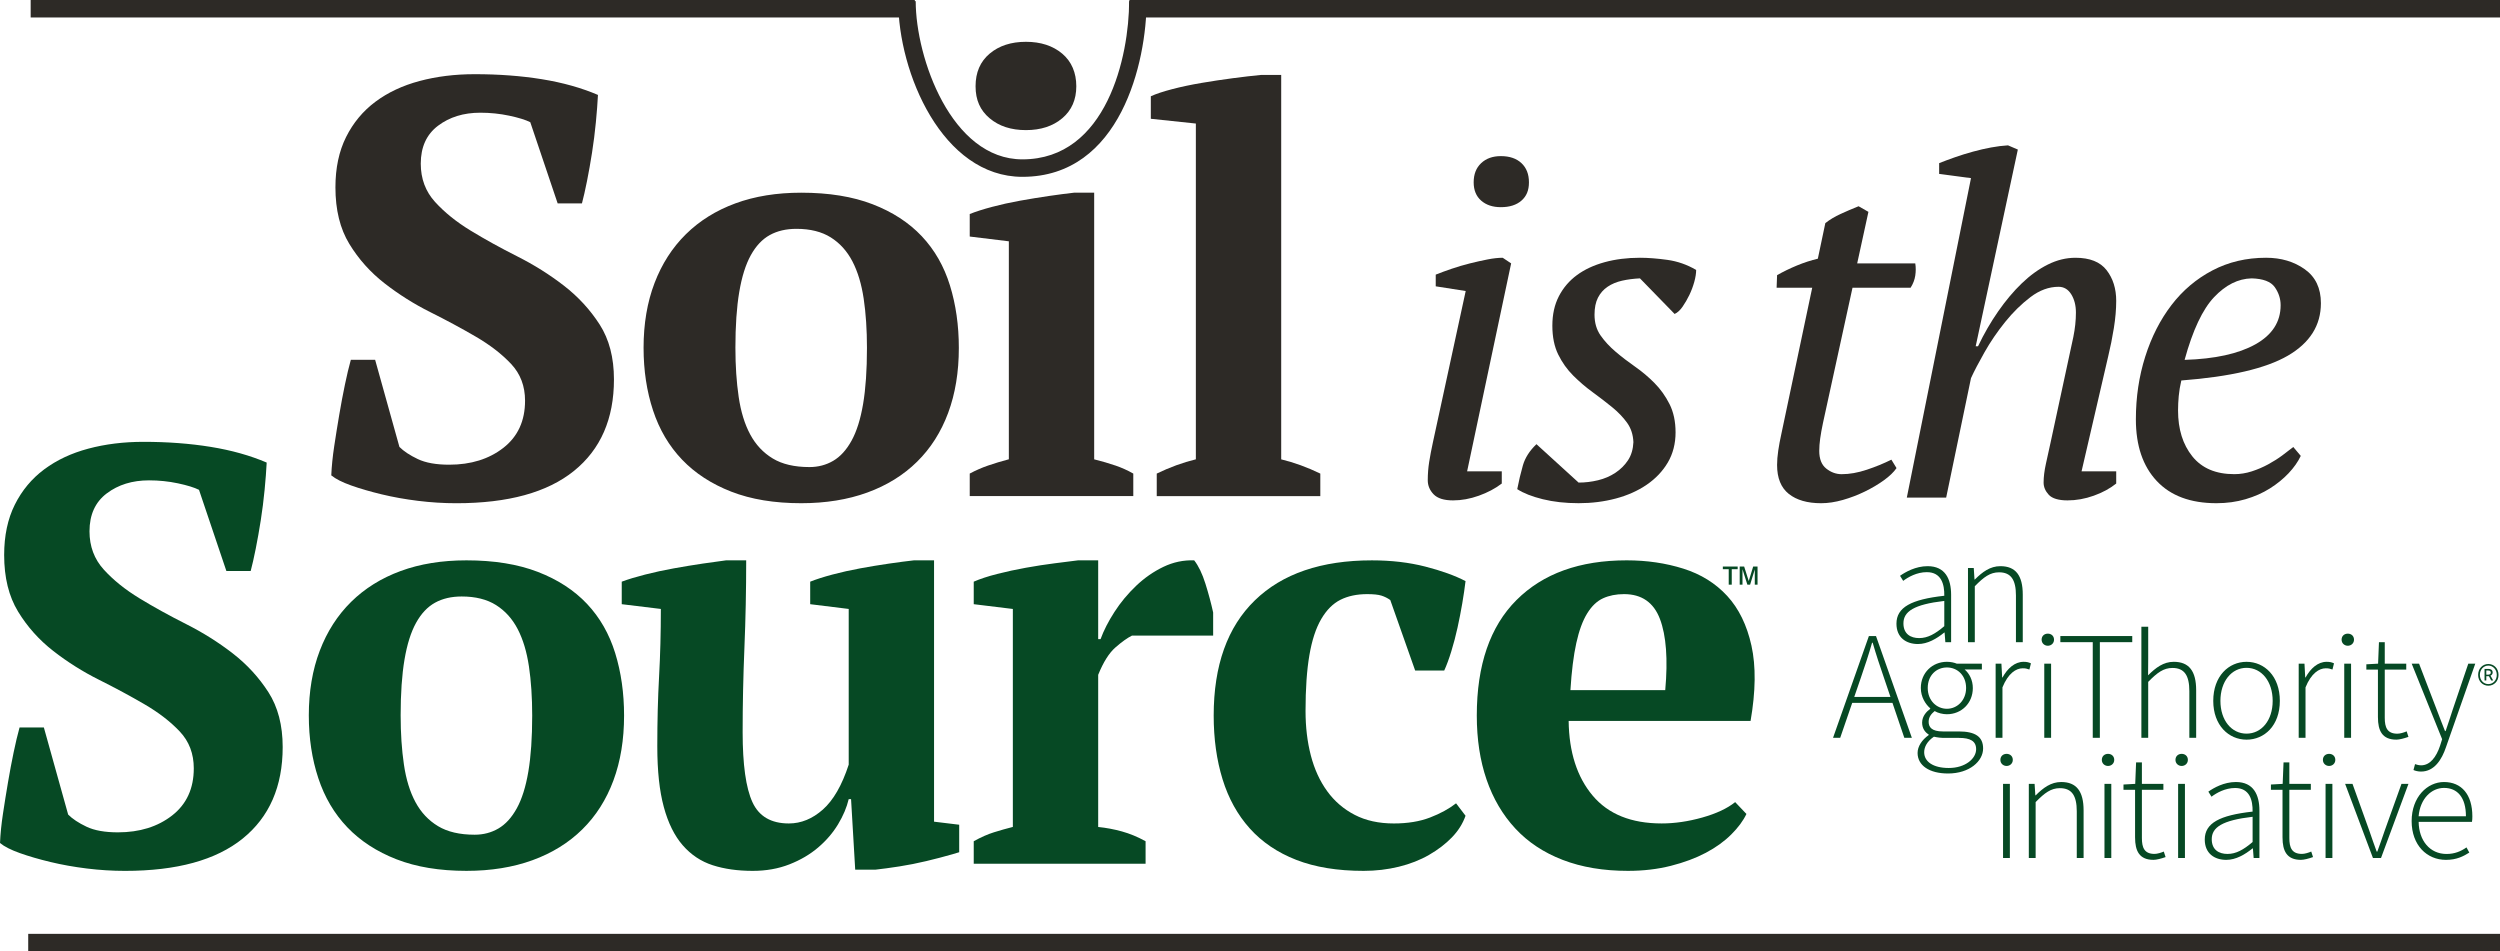
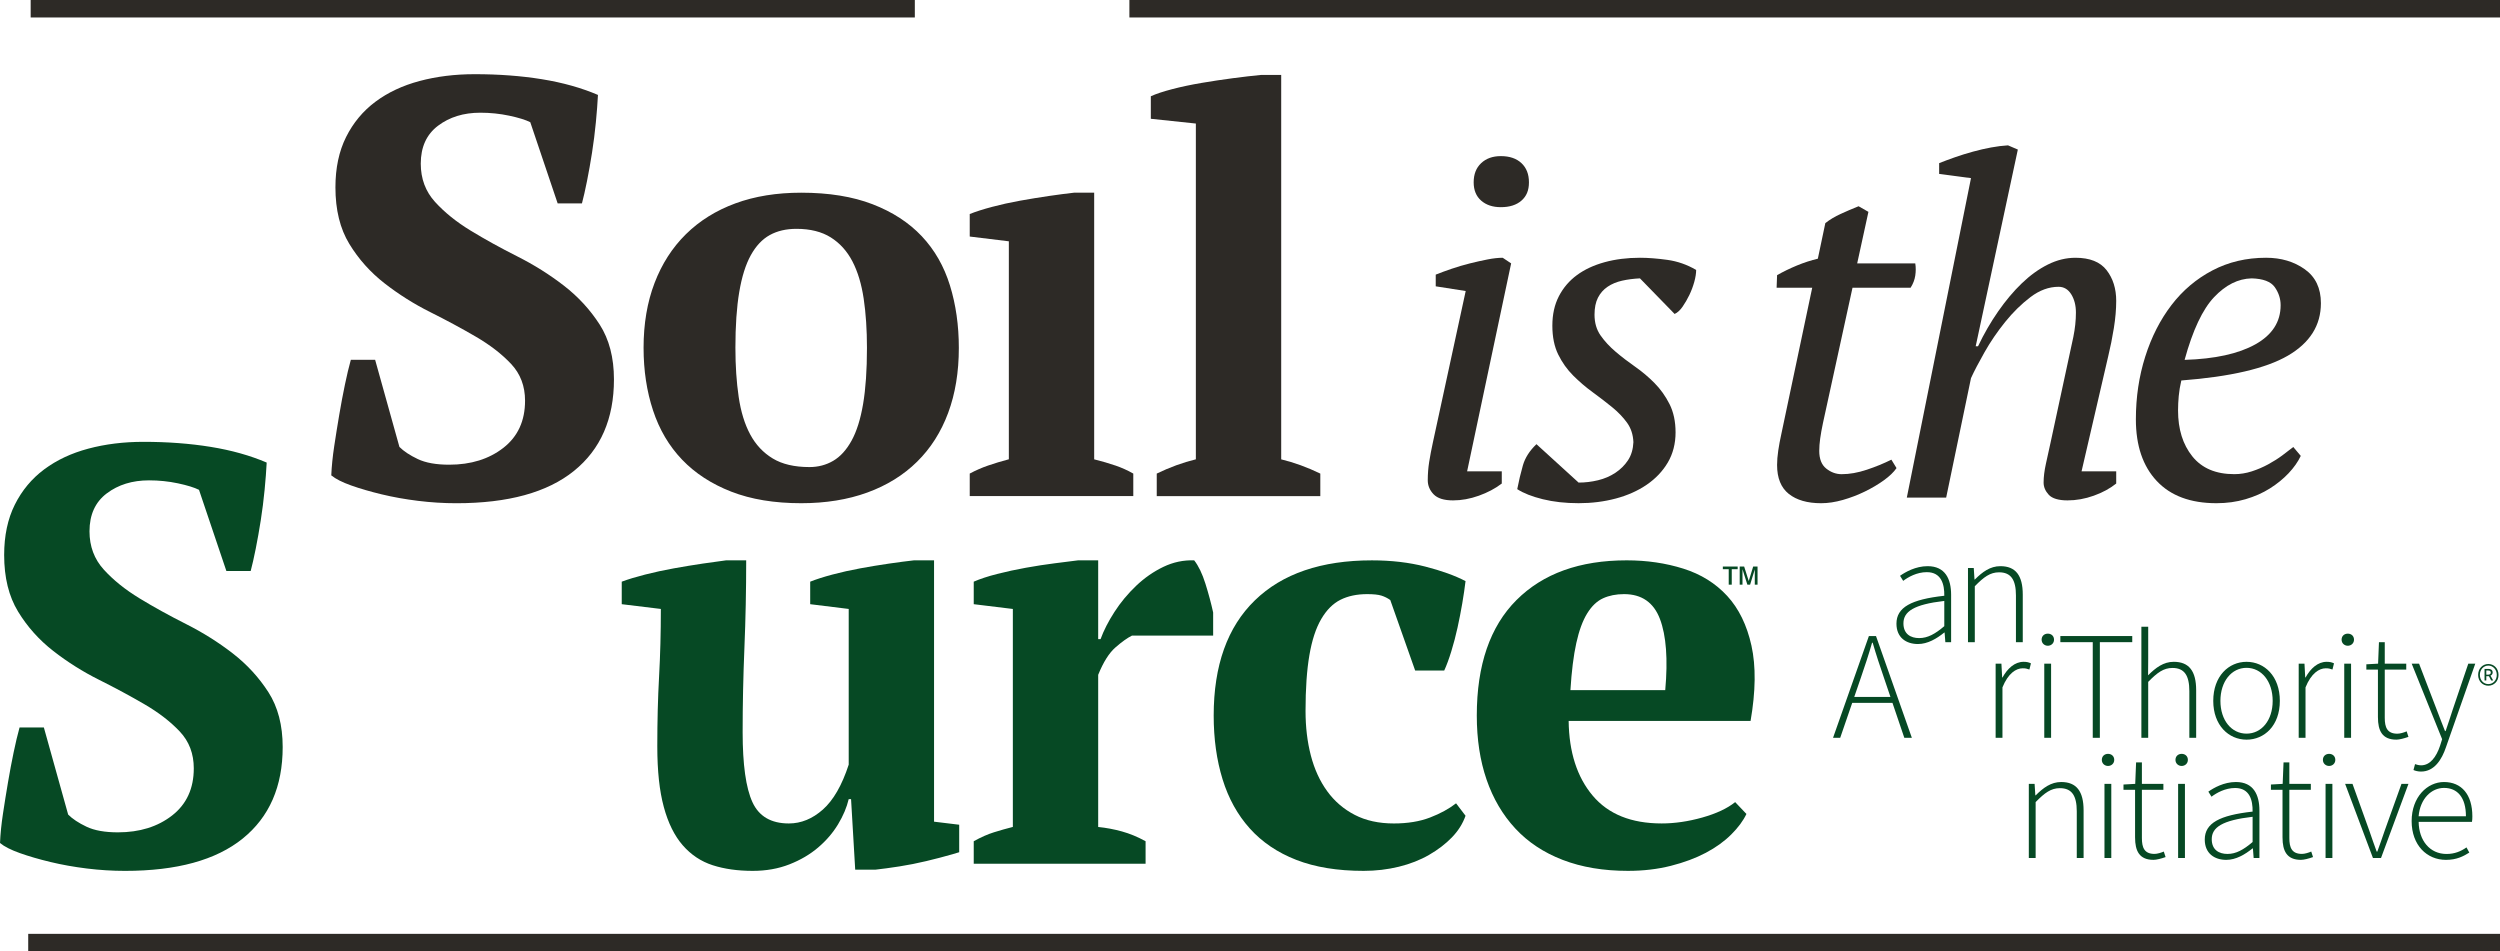
<svg xmlns="http://www.w3.org/2000/svg" id="Layer_2" viewBox="0 0 3950.25 1503.17">
  <defs>
    <style>.cls-1{fill:#2d2a26;}.cls-2{fill:#064924;}</style>
  </defs>
  <g id="Layer_1-2">
    <g id="tagline">
      <g id="tagline_CompoundPathItem_">
        <path class="cls-2" d="M2996.58,985.54c0-26.03,23.47-38.43,75.59-44.18.34-18.01-4.58-37.29-27.62-37.29-15.81,0-29.47,7.81-37.33,13.76l-4.97-8c8.29-5.86,24.54-15.22,43.57-15.22,27.76,0,37.14,20.15,37.14,45.23v74.86h-9.12l-1.17-15.22h-.54c-11.95,9.67-26.2,18.15-41.57,18.15-18.55,0-33.97-10.1-33.97-32.08ZM3072.17,989.41v-39.87c-48.11,5.57-64.56,16.74-64.56,35.43,0,16.81,11.37,23.28,24.84,23.28s25.23-6.49,39.72-18.84Z" />
      </g>
      <g id="tagline_CompoundPathItem_-2">
        <path class="cls-2" d="M3109.62,897.53h9.12l1.17,18.15h.54c11.95-11.91,24.15-21.08,40.3-21.08,24.21,0,35.42,14.68,35.42,44.94v75.15h-10.78v-73.73c0-24.84-7.86-36.65-26.69-36.65-13.96,0-24.06,7.37-38.31,22.01v88.37h-10.78v-117.16Z" />
      </g>
      <g id="tagline_CompoundPathItem_-3">
        <path class="cls-2" d="M2953.04,1005.02h11.23l56.65,160.79h-11.91l-32.11-94.66c-6.54-19.08-12.2-35.94-17.86-55.53h-.98c-5.61,19.62-11.27,36.45-17.81,55.53l-32.54,94.66h-11.32l56.65-160.79ZM2922.25,1101.23h72.1v9.39h-72.1v-9.39Z" />
      </g>
      <g id="tagline_CompoundPathItem_-4">
-         <path class="cls-2" d="M3029.97,1189.77c0-10.22,6.73-20.64,17.51-28.25v-.98c-5.9-3.52-10.34-9.86-10.34-18.79,0-10.49,7.56-17.96,12.79-21.62v-.98c-7.47-6.3-14.83-17.96-14.83-32.11,0-24.11,18.35-41.33,41.23-41.33,6.39,0,11.91,1.41,15.56,2.93h39.67v9.18h-27.23c7.56,6.44,12.94,17.02,12.94,29.37,0,23.96-18.01,41.38-40.94,41.38-6.54,0-14.01-1.8-19.37-5-5.07,4.18-9.51,9.15-9.51,16.95,0,8.44,4.88,15.22,22.34,15.22h25.11c26.33,0,38.62,8.4,38.62,26.89,0,20.2-21.61,39.57-55.38,39.57-29.57,0-48.16-12.69-48.16-32.45ZM3122.49,1183.82c0-12.94-9.37-17.87-27.11-17.87h-25.11c-2.29,0-8.44-.49-14.49-1.9-10.84,7.32-15.38,16.34-15.38,24.6,0,14.83,14.15,24.84,38.85,24.84,26.4,0,43.24-14.93,43.24-29.67ZM3106.63,1087.05c0-19.79-13.71-32.4-30.3-32.4s-30.31,12.4-30.31,32.4,14.15,32.89,30.31,32.89,30.3-13.27,30.3-32.89Z" />
-       </g>
+         </g>
      <g id="tagline_CompoundPathItem_-5">
        <path class="cls-2" d="M3153.31,1048.65h9.12l1.17,21.86h.54c7.93-14.39,19.39-24.78,33.32-24.78,4.27,0,7.76.53,11.62,2.44l-2.44,9.75c-3.95-1.41-6.1-1.95-10.59-1.95-10.54,0-23.04,8.01-31.97,30.16v79.69h-10.78v-117.16Z" />
      </g>
      <g id="tagline_CompoundPathItem_-6">
        <path class="cls-2" d="M3225.96,1010.79c0-6.06,4.49-9.57,9.81-9.57s9.81,3.51,9.81,9.57c0,5.6-4.49,9.56-9.81,9.56s-9.81-3.95-9.81-9.56ZM3230.15,1048.65h10.78v117.16h-10.78v-117.16Z" />
      </g>
      <g id="tagline_CompoundPathItem_-7">
        <path class="cls-2" d="M3306.76,1014.69h-51.19v-9.67h113.6v9.67h-51.19v151.12h-11.22v-151.12Z" />
      </g>
      <g id="tagline_CompoundPathItem_-8">
        <path class="cls-2" d="M3383.6,990.29h10.78v50.95l-.2,25.81c12.25-12.16,24.4-21.33,40.55-21.33,24.21,0,35.42,14.68,35.42,44.94v75.15h-10.78v-73.73c0-24.84-7.86-36.65-26.69-36.65-13.96,0-24.06,7.37-38.31,22.01v88.37h-10.78v-175.52Z" />
      </g>
      <g id="tagline_CompoundPathItem_-9">
        <path class="cls-2" d="M3497.17,1107.45c0-39.18,24.45-61.72,52.61-61.72s52.6,22.54,52.6,61.72-24.45,61.29-52.6,61.29-52.61-22.54-52.61-61.29ZM3591.05,1107.45c0-30.84-17.61-52.21-41.28-52.21s-41.28,21.37-41.28,52.21,17.62,51.77,41.28,51.77,41.28-20.94,41.28-51.77Z" />
      </g>
      <g id="tagline_CompoundPathItem_-10">
        <path class="cls-2" d="M3632.18,1048.65h9.12l1.17,21.86h.54c7.93-14.39,19.39-24.78,33.32-24.78,4.27,0,7.76.53,11.62,2.44l-2.44,9.75c-3.95-1.41-6.1-1.95-10.59-1.95-10.54,0-23.04,8.01-31.97,30.16v79.69h-10.78v-117.16Z" />
      </g>
      <g id="tagline_CompoundPathItem_-11">
        <path class="cls-2" d="M3699.95,1010.79c0-6.06,4.49-9.57,9.81-9.57s9.81,3.51,9.81,9.57c0,5.6-4.49,9.56-9.81,9.56s-9.81-3.95-9.81-9.56ZM3704.14,1048.65h10.78v117.16h-10.78v-117.16Z" />
      </g>
      <g id="tagline_CompoundPathItem_-12">
        <path class="cls-2" d="M3757.37,1133.46v-75.4h-18.3v-8.39l18.55-1.03,1.37-33.92h9.17v33.92h33.96v9.42h-33.96v76.19c0,14.96,3.76,25.06,19.91,25.06,4.34,0,10.45-1.85,14.69-3.71l2.83,8.73c-6.78,2.39-14.28,4.39-19.13,4.39-22.5,0-29.08-14.29-29.08-35.27Z" />
      </g>
      <g id="tagline_CompoundPathItem_-13">
        <path class="cls-2" d="M3813.53,1216.71l2.49-9.32c2.41.92,6.24,1.9,9.57,1.9,14.29,0,24.06-13.22,30.01-31.08l3.22-10.2-48.11-119.36h11.66l28.26,73.63c3.85,9.9,8.49,22.45,12.73,32.89h.98c3.76-10.39,7.52-22.93,10.88-32.89l24.93-73.63h11.03l-46.26,131.9c-6.54,19.54-18.4,38.6-39.42,38.6-4.34,0-8.79-.98-11.96-2.44Z" />
      </g>
      <g id="tagline_CompoundPathItem_-14">
-         <path class="cls-2" d="M3160.81,1200.73c0-6.06,4.49-9.57,9.81-9.57s9.81,3.51,9.81,9.57c0,5.6-4.49,9.56-9.81,9.56s-9.81-3.95-9.81-9.56ZM3165.01,1238.59h10.78v117.16h-10.78v-117.16Z" />
-       </g>
+         </g>
      <g id="tagline_CompoundPathItem_-15">
        <path class="cls-2" d="M3205.74,1238.59h9.12l1.17,18.15h.54c11.95-11.91,24.15-21.08,40.3-21.08,24.21,0,35.42,14.68,35.42,44.94v75.15h-10.78v-73.73c0-24.84-7.86-36.65-26.69-36.65-13.96,0-24.06,7.37-38.31,22.01v88.37h-10.78v-117.16Z" />
      </g>
      <g id="tagline_CompoundPathItem_-16">
        <path class="cls-2" d="M3321.09,1200.73c0-6.06,4.49-9.57,9.81-9.57s9.81,3.51,9.81,9.57c0,5.6-4.49,9.56-9.81,9.56s-9.81-3.95-9.81-9.56ZM3325.28,1238.59h10.78v117.16h-10.78v-117.16Z" />
      </g>
      <g id="tagline_CompoundPathItem_-17">
        <path class="cls-2" d="M3373.62,1323.4v-75.4h-18.3v-8.39l18.55-1.03,1.37-33.92h9.17v33.92h33.96v9.42h-33.96v76.19c0,14.96,3.76,25.06,19.91,25.06,4.34,0,10.45-1.85,14.69-3.71l2.83,8.73c-6.78,2.39-14.28,4.39-19.13,4.39-22.5,0-29.08-14.29-29.08-35.27Z" />
      </g>
      <g id="tagline_CompoundPathItem_-18">
        <path class="cls-2" d="M3437.45,1200.73c0-6.06,4.49-9.57,9.81-9.57s9.81,3.51,9.81,9.57c0,5.6-4.49,9.56-9.81,9.56s-9.81-3.95-9.81-9.56ZM3441.64,1238.59h10.78v117.16h-10.78v-117.16Z" />
      </g>
      <g id="tagline_CompoundPathItem_-19">
        <path class="cls-2" d="M3483.74,1326.59c0-26.03,23.47-38.43,75.59-44.18.34-18.01-4.58-37.29-27.62-37.29-15.81,0-29.47,7.81-37.33,13.76l-4.97-8c8.29-5.86,24.54-15.22,43.57-15.22,27.76,0,37.14,20.15,37.14,45.23v74.86h-9.12l-1.17-15.22h-.54c-11.95,9.67-26.2,18.15-41.57,18.15-18.55,0-33.97-10.1-33.97-32.08ZM3559.34,1330.47v-39.87c-48.11,5.57-64.56,16.74-64.56,35.43,0,16.81,11.37,23.28,24.84,23.28s25.23-6.49,39.72-18.84Z" />
      </g>
      <g id="tagline_CompoundPathItem_-20">
        <path class="cls-2" d="M3606.6,1323.4v-75.4h-18.3v-8.39l18.55-1.03,1.37-33.92h9.17v33.92h33.96v9.42h-33.96v76.19c0,14.96,3.76,25.06,19.91,25.06,4.34,0,10.45-1.85,14.69-3.71l2.83,8.73c-6.78,2.39-14.28,4.39-19.13,4.39-22.5,0-29.08-14.29-29.08-35.27Z" />
      </g>
      <g id="tagline_CompoundPathItem_-21">
        <path class="cls-2" d="M3670.42,1200.73c0-6.06,4.49-9.57,9.81-9.57s9.81,3.51,9.81,9.57c0,5.6-4.49,9.56-9.81,9.56s-9.81-3.95-9.81-9.56ZM3674.62,1238.59h10.78v117.16h-10.78v-117.16Z" />
      </g>
      <g id="tagline_CompoundPathItem_-22">
        <path class="cls-2" d="M3705.54,1238.59h11.66l26.35,73.39c3.8,11.32,8.05,23.13,11.86,33.67h.98c3.81-10.54,8.05-22.34,11.86-33.67l26.34-73.39h11.03l-43.38,117.16h-12.73l-43.97-117.16Z" />
      </g>
      <g id="tagline_CompoundPathItem_-23">
        <path class="cls-2" d="M3810.64,1297.39c0-38.21,24.84-61.72,51.09-61.72,27.76,0,44.84,19.76,44.84,54.21,0,2.93-.1,5.85-.6,8.78h-84.25c.39,29.57,17.72,50.7,44.11,50.7,12.69,0,22.69-4.19,31.48-10.39l4.44,8.19c-9.22,5.76-19.76,11.52-36.94,11.52-29.92,0-54.17-22.98-54.17-61.29ZM3896.42,1289.78c0-29.92-13.57-44.8-34.6-44.8-19.81,0-37.72,16.79-40.16,44.8h74.76Z" />
      </g>
      <g id="tagline_CompoundPathItem_-24">
        <path class="cls-2" d="M3915.7,1066.4c0-10.27,7.32-17.24,16.11-17.24s16.11,6.97,16.11,17.24-7.32,17.09-16.11,17.09-16.11-6.81-16.11-17.09ZM3945.16,1066.4c0-8.45-5.92-14.7-13.35-14.7s-13.36,6.24-13.36,14.7,5.93,14.54,13.36,14.54,13.35-6.08,13.35-14.54ZM3925.82,1056.94h6.08c3.44,0,6.77,1.31,6.77,5.68,0,2.26-1.52,4.35-3.48,4.93l4.33,7.66h-3.29l-3.43-6.71h-4.19v6.71h-2.79v-18.27ZM3931.16,1066.06c2.71,0,4.52-.91,4.52-3.25,0-2.03-1.04-3.39-4.2-3.39h-2.87v6.63h2.55Z" />
      </g>
    </g>
    <path class="cls-1" d="M631.12,706.17c6.86,6.88,16.53,13.27,29.03,19.2,12.48,5.94,29.03,8.9,49.63,8.9,34.32,0,62.88-8.9,85.68-26.69,22.78-17.79,34.18-42.6,34.18-74.44,0-23.09-7.35-42.44-22-58.05-14.67-15.6-33.24-29.96-55.71-43.07-22.47-13.11-46.51-26.06-72.1-38.86-25.6-12.79-49.63-27.93-72.1-45.41-22.47-17.47-41.05-38.23-55.71-62.27-14.67-24.02-22.01-53.84-22.01-89.42,0-30.58,5.62-57.12,16.86-79.59,11.24-22.47,26.69-41.04,46.35-55.71,19.66-14.66,42.91-25.59,69.76-32.77,26.83-7.17,55.86-10.77,87.08-10.77,38.07,0,73.5,2.66,106.28,7.96,32.77,5.31,62.27,13.58,88.49,24.81-.63,12.49-1.73,26.85-3.28,43.07-1.57,16.24-3.6,32.3-6.09,48.22-2.5,15.92-5.15,30.9-7.96,44.95-2.81,14.05-5.47,25.75-7.96,35.11h-38.39l-43.26-128.28c-7.52-3.75-18.65-7.17-33.39-10.3-14.73-3.12-29.93-4.68-45.6-4.68-26.34,0-48.6,6.88-66.77,20.6-18.19,13.74-27.27,33.71-27.27,59.93,0,23.73,7.51,43.86,22.53,60.4,15.03,16.55,33.81,31.69,56.36,45.41,22.55,13.74,47.13,27.31,73.74,40.73,26.6,13.43,51.18,28.88,73.72,46.35,22.55,17.48,41.33,37.92,56.36,61.33,15.02,23.41,22.55,52.29,22.55,86.61,0,62.43-21.07,110.65-63.21,144.67-42.14,34.03-104.1,51.03-185.87,51.03-19.99,0-40.12-1.26-60.4-3.75-20.29-2.5-39.49-5.94-57.59-10.3-18.11-4.36-34.18-9.04-48.22-14.05-14.05-4.99-24.51-10.3-31.37-15.92.61-14.35,2.18-29.8,4.68-46.35,2.49-16.53,5.15-33.08,7.96-49.63,2.81-16.53,5.76-32.3,8.9-47.29,3.12-14.98,6.23-28.09,9.36-39.33h38.39l38.39,137.64Z" />
    <path class="cls-1" d="M1016.9,549.8c0-38.07,5.76-72.25,17.32-102.53,11.54-30.27,28.09-56.02,49.63-77.25,21.54-21.21,47.59-37.45,78.19-48.69,30.58-11.24,65.22-16.85,103.94-16.85,43.69,0,81.3,6.09,112.83,18.26,31.51,12.17,57.43,29.03,77.72,50.56,20.28,21.54,35.11,47.45,44.48,77.72,9.36,30.29,14.05,63.2,14.05,98.79,0,38.08-5.62,72.26-16.85,102.53-11.24,30.29-27.62,56.04-49.16,77.25-21.54,21.23-47.76,37.45-78.66,48.69s-65.71,16.85-104.4,16.85c-42.46,0-79.28-6.09-110.49-18.26-31.22-12.17-57.12-29.03-77.72-50.56-20.6-21.54-35.9-47.43-45.88-77.72-9.99-30.27-14.98-63.2-14.98-98.79ZM1162.03,549.8c0,28.09,1.71,53.84,5.15,77.25,3.42,23.41,9.51,43.23,18.26,59.46,8.73,16.24,20.6,28.88,35.58,37.92,14.98,9.06,34.32,13.58,58.05,13.58,13.72,0,26.22-3.28,37.45-9.83,11.23-6.55,20.91-17.16,29.03-31.84,8.1-14.66,14.19-34.02,18.26-58.05,4.05-24.02,6.09-53.52,6.09-88.49,0-28.71-1.73-54.62-5.15-77.72-3.44-23.09-9.36-42.75-17.79-58.99-8.43-16.23-19.82-28.87-34.18-37.92-14.37-9.04-32.47-13.58-54.31-13.58-16.24,0-30.28,3.28-42.14,9.83-11.86,6.55-21.86,17.18-29.96,31.84-8.12,14.67-14.21,34.03-18.26,58.05-4.07,24.04-6.09,53.53-6.09,88.49Z" />
-     <path class="cls-1" d="M1563.7,186.85c14.81,12.49,33.93,18.73,57.38,18.73s42.58-6.23,57.38-18.73c14.81-12.48,22.21-29.33,22.21-50.56s-7.4-39.01-22.21-51.5c-14.81-12.48-33.94-18.73-57.38-18.73s-42.57,6.25-57.38,18.73c-14.81,12.49-22.21,29.66-22.21,51.5s7.4,38.08,22.21,50.56Z" />
    <path class="cls-1" d="M1762.62,735.64c-9.99-3.44-21.23-6.72-33.71-9.85v-421.32h-31.84c-11.24,1.26-24.34,2.97-39.33,5.15-14.98,2.19-30.29,4.68-45.88,7.49-15.61,2.81-30.43,6.09-44.48,9.83-14.05,3.75-25.75,7.49-35.11,11.24v35.58l61.8,7.53v344.42c-11.87,3.15-22.79,6.44-32.77,9.89-9.99,3.45-19.66,7.68-29.03,12.7v35.58h258.43v-35.58c-8.75-5-18.11-9.22-28.09-12.67Z" />
    <path class="cls-1" d="M2086.2,783.89h-258.43v-35.58c20.6-10.01,41.2-17.53,61.8-22.55V195.21l-71.16-7.52v-35.58c8.1-3.75,19.34-7.49,33.71-11.24,14.35-3.75,29.8-7.02,46.35-9.83,16.53-2.81,33.08-5.3,49.63-7.49,16.53-2.18,31.37-3.89,44.48-5.15h31.84v607.41c20.6,5,41.2,12.51,61.8,22.5v35.58Z" />
    <path class="cls-1" d="M2268.6,452.44v-18.5c7.4-2.96,15.78-6.04,25.16-9.25,9.37-3.2,18.99-6.04,28.87-8.51,9.86-2.46,19.24-4.56,28.13-6.29,8.88-1.72,16.77-2.59,23.68-2.59l13.32,8.88-69.57,328.62h54.77v19.24c-10.36,7.9-22.46,14.32-36.27,19.24-13.82,4.93-27.39,7.4-40.71,7.4-14.32,0-24.55-3.22-30.72-9.62-6.17-6.41-9.25-13.81-9.25-22.2,0-9.86.74-19.49,2.22-28.87,1.48-9.37,3.45-19.73,5.92-31.09l51.81-239.07-47.37-7.4ZM2328.55,288.13c0-12.83,3.94-22.94,11.84-30.35,7.89-7.4,18.25-11.1,31.09-11.1,13.81,0,24.67,3.7,32.57,11.1,7.89,7.4,11.84,17.52,11.84,30.35s-3.95,21.96-11.84,28.87c-7.9,6.92-18.76,10.36-32.57,10.36-12.84,0-23.2-3.45-31.09-10.36-7.9-6.9-11.84-16.53-11.84-28.87Z" />
    <path class="cls-1" d="M2580.93,698.53c-.5-11.77-3.83-21.95-9.99-30.54-6.18-8.58-14.06-16.8-23.68-24.66-9.62-7.84-19.87-15.72-30.72-23.62-10.86-7.89-21.09-16.65-30.72-26.27-9.62-9.62-17.52-20.72-23.69-33.31-6.18-12.58-9.25-27.76-9.25-45.52s3.45-33.31,10.36-46.63c6.9-13.32,16.4-24.42,28.5-33.31,12.08-8.88,26.64-15.66,43.67-20.35,17.02-4.68,35.64-7.03,55.88-7.03,12.83,0,27.26,1.11,43.3,3.33,16.03,2.22,31.2,7.53,45.52,15.91,0,5.44-1,11.73-2.96,18.87-1.98,7.16-4.57,14.06-7.77,20.72-3.22,6.66-6.79,12.84-10.73,18.5-3.96,5.68-8.14,9.51-12.58,11.47l-54.77-56.25c-10.15.5-19.59,1.72-28.29,3.69-8.7,1.97-16.32,5.15-22.84,9.56-6.52,4.42-11.6,10.18-15.23,17.29-3.63,7.11-5.43,16.06-5.43,26.85,0,12.77,3.17,23.68,9.51,32.75,6.34,9.08,14.27,17.66,23.78,25.75,9.51,8.1,19.75,15.97,30.74,23.62,10.98,7.66,21.22,16.28,30.73,25.9s17.44,20.72,23.78,33.31c6.34,12.58,9.52,27.51,9.52,44.78s-4.07,33.56-12.21,47.37c-8.14,13.82-19.24,25.53-33.31,35.16-14.06,9.62-30.35,16.91-48.85,21.83-18.5,4.93-38.12,7.4-58.84,7.4s-39.6-2.1-56.62-6.29c-17.02-4.19-30.47-9.49-40.34-15.91,2.46-12.83,5.42-25.28,8.88-37.38,3.45-12.09,10.61-23.31,21.46-33.68l66.61,60.69c10.36,0,20.6-1.23,30.72-3.68,10.11-2.45,19.24-6.37,27.39-11.77,8.14-5.39,14.8-12.02,19.98-19.87,5.18-7.85,8.01-17.43,8.51-28.72Z" />
    <path class="cls-1" d="M2807.97,434.78c9.86-5.61,20.35-10.71,31.46-15.3,11.1-4.58,22.08-8.15,32.94-10.71l11.84-56.25c6.9-5.42,14.92-10.23,24.06-14.43,9.12-4.19,18.62-8.26,28.49-12.21l15.54,8.88-17.76,81.42h91.78c.98,6.16.98,12.58,0,19.24-1,6.67-3.46,13.09-7.4,19.24h-91.78l-46.63,213.57c-1.98,9.33-3.46,17.56-4.44,24.68-.99,7.12-1.48,13.62-1.48,19.51,0,12.77,3.7,22.1,11.1,27.99,7.4,5.9,15.54,8.84,24.42,8.84,12.33,0,25.54-2.34,39.6-7.03,14.06-4.68,27.01-9.99,38.86-15.91l8.14,13.32c-4.44,6.42-11.1,12.84-19.98,19.24-8.88,6.42-18.87,12.34-29.98,17.76-11.1,5.44-22.7,9.86-34.79,13.32-12.1,3.45-23.57,5.18-34.42,5.18-21.72,0-38.74-4.92-51.07-14.73-12.34-9.83-18.5-25.06-18.5-45.69,0-6.87.61-14.49,1.85-22.84,1.23-8.35,2.83-16.95,4.81-25.8l48.85-231.4h-56.25l.74-19.88Z" />
    <path class="cls-1" d="M3064.05,274.81v-17.02c7.4-2.96,15.66-6.04,24.8-9.25,9.12-3.2,18.62-6.16,28.49-8.88,9.86-2.71,19.49-4.93,28.87-6.66,9.37-1.72,18.25-2.83,26.64-3.33l15.54,6.66-66.61,310.86h3.7c9.37-19.73,19.98-38.12,31.83-55.14,11.84-17.02,24.3-31.83,37.38-44.41,13.07-12.58,26.76-22.45,41.08-29.61,14.31-7.15,28.87-10.73,43.67-10.73,22.69,0,39.1,6.55,49.22,19.61,10.11,13.08,15.17,29.24,15.17,48.48,0,13.32-1.24,27.64-3.7,42.93-2.47,15.3-5.43,30.1-8.88,44.41l-42.19,182.07h54.77v19.24c-9.88,7.9-21.72,14.32-35.53,19.24-13.82,4.93-27.64,7.4-41.45,7.4s-24.18-2.96-29.61-8.88c-5.44-5.92-8.14-12.33-8.14-19.24,0-8.88,1.23-18.87,3.7-29.98,2.46-11.1,4.93-22.32,7.4-33.68l26.64-123.6c3.45-15.29,6.53-29.61,9.25-42.93,2.71-13.32,4.07-26.15,4.07-38.49,0-11.34-2.48-20.97-7.4-28.87-4.94-7.89-11.6-11.84-19.98-11.84-15.3,0-30.1,5.44-44.41,16.28-14.32,10.86-27.64,23.94-39.97,39.23-12.34,15.3-23.2,31.21-32.57,47.74-9.38,16.54-16.54,30.23-21.46,41.08l-39.23,188.74h-62.17l101.4-504.78-50.33-6.66Z" />
    <path class="cls-1" d="M3635.44,720.37c-4.44,9.38-10.86,18.5-19.24,27.39-8.4,8.88-18.26,16.91-29.61,24.05-11.36,7.16-24.18,12.84-38.49,17.02-14.32,4.19-29.61,6.29-45.89,6.29-40.96,0-72.42-11.71-94.37-35.16-21.96-23.43-32.94-55.88-32.94-97.33,0-35.03,4.93-68.09,14.8-99.18,9.86-31.09,23.68-58.22,41.45-81.42,17.76-23.19,39.34-41.45,64.76-54.77,25.41-13.32,53.66-19.98,84.75-19.98,23.68,0,44.04,6.05,61.06,18.13,17.02,12.1,25.54,29.98,25.54,53.66,0,35.04-17.39,62.67-52.18,82.9-34.79,20.24-90.92,33.31-168.38,39.23-1.98,8.4-3.33,16.54-4.07,24.42-.74,7.9-1.11,15.54-1.11,22.94,0,29.61,7.52,53.79,22.57,72.53,15.05,18.76,37.12,28.13,66.24,28.13,9.37,0,18.62-1.48,27.76-4.44,9.12-2.96,17.76-6.66,25.91-11.1s15.54-9.12,22.2-14.06c6.66-4.93,12.46-9.37,17.39-13.32l11.84,14.06ZM3557.73,439.86c-21.22.49-40.96,10.37-59.21,29.64-18.26,19.27-33.8,52.32-46.63,99.14,47.85-1.46,85.12-9.63,111.76-24.51,26.64-14.87,39.97-35.49,39.97-61.84,0-10.25-3.09-19.75-9.25-28.54-6.18-8.78-18.39-13.42-36.64-13.9Z" />
    <path class="cls-2" d="M107.68,1287.09c6.86,6.88,16.53,13.27,29.03,19.2,12.48,5.94,29.03,8.9,49.63,8.9,34.32,0,62.88-8.9,85.68-26.69,22.78-17.79,34.18-42.6,34.18-74.44,0-23.09-7.35-42.44-22-58.05-14.67-15.6-33.24-29.96-55.71-43.07-22.47-13.11-46.51-26.06-72.1-38.86-25.6-12.79-49.63-27.93-72.1-45.41-22.47-17.47-41.05-38.23-55.71-62.27-14.67-24.02-22.01-53.84-22.01-89.42,0-30.58,5.62-57.12,16.86-79.59,11.24-22.47,26.69-41.04,46.35-55.71,19.66-14.66,42.91-25.59,69.76-32.77,26.83-7.17,55.86-10.77,87.08-10.77,38.07,0,73.5,2.66,106.28,7.96,32.77,5.31,62.27,13.58,88.49,24.81-.63,12.49-1.73,26.85-3.28,43.07-1.57,16.24-3.6,32.3-6.09,48.22-2.5,15.92-5.15,30.9-7.96,44.95-2.81,14.05-5.47,25.75-7.96,35.11h-38.39l-43.26-128.28c-7.52-3.75-18.65-7.17-33.39-10.3-14.73-3.12-29.93-4.68-45.6-4.68-26.34,0-48.6,6.88-66.77,20.6-18.19,13.74-27.27,33.71-27.27,59.93,0,23.73,7.51,43.86,22.53,60.4,15.03,16.55,33.81,31.69,56.36,45.41,22.55,13.74,47.13,27.31,73.74,40.73,26.6,13.43,51.18,28.88,73.72,46.35,22.55,17.48,41.33,37.92,56.36,61.33,15.02,23.41,22.55,52.29,22.55,86.61,0,62.43-21.07,110.65-63.21,144.67-42.14,34.03-104.1,51.03-185.87,51.03-19.99,0-40.12-1.26-60.4-3.75-20.29-2.5-39.49-5.94-57.59-10.3-18.11-4.36-34.18-9.04-48.22-14.05-14.05-4.99-24.51-10.3-31.37-15.92.61-14.35,2.18-29.8,4.68-46.35,2.49-16.53,5.15-33.08,7.96-49.63,2.81-16.53,5.76-32.3,8.9-47.29,3.12-14.98,6.23-28.09,9.36-39.33h38.39l38.39,137.64Z" />
-     <path class="cls-2" d="M487.94,1130.72c0-38.07,5.76-72.25,17.32-102.53,11.54-30.27,28.09-56.02,49.63-77.25,21.54-21.21,47.59-37.45,78.19-48.69,30.58-11.24,65.22-16.85,103.94-16.85,43.69,0,81.3,6.09,112.83,18.26,31.51,12.17,57.43,29.03,77.72,50.56,20.28,21.54,35.11,47.45,44.48,77.72,9.36,30.29,14.05,63.2,14.05,98.79,0,38.08-5.62,72.26-16.85,102.53-11.24,30.29-27.62,56.04-49.16,77.25-21.54,21.23-47.76,37.45-78.66,48.69-30.9,11.24-65.71,16.85-104.4,16.85-42.46,0-79.28-6.09-110.49-18.26-31.22-12.17-57.12-29.03-77.72-50.56-20.6-21.54-35.9-47.43-45.88-77.72-9.99-30.27-14.98-63.2-14.98-98.79ZM633.07,1130.72c0,28.09,1.71,53.84,5.15,77.25,3.42,23.41,9.51,43.23,18.26,59.46,8.73,16.24,20.6,28.88,35.58,37.92,14.98,9.06,34.32,13.58,58.05,13.58,13.72,0,26.22-3.28,37.45-9.83,11.23-6.55,20.91-17.16,29.03-31.84,8.1-14.66,14.19-34.02,18.26-58.05,4.05-24.02,6.09-53.52,6.09-88.49,0-28.71-1.73-54.62-5.15-77.72-3.44-23.09-9.36-42.75-17.79-58.99-8.43-16.23-19.82-28.87-34.18-37.92-14.37-9.04-32.47-13.58-54.31-13.58-16.24,0-30.28,3.28-42.14,9.83-11.86,6.55-21.86,17.18-29.96,31.84-8.12,14.67-14.21,34.03-18.26,58.05-4.07,24.04-6.09,53.53-6.09,88.49Z" />
    <path class="cls-2" d="M1788.62,1004.31c-7.49,3.76-16.24,10.02-26.22,18.79-9.99,8.76-19.05,23.16-27.15,43.19v240.41c12.48,1.26,24.96,3.6,37.45,7.04,12.48,3.45,24.96,8.62,37.45,15.49v35.58h-271.54v-35.58c11.24-6.26,21.84-10.97,31.84-14.1,9.98-3.13,19.97-5.97,29.96-8.49v-344.42l-61.8-7.54v-35.58c9.98-4.36,22.31-8.43,36.99-12.17,14.66-3.75,29.8-7.02,45.41-9.83,15.6-2.81,30.74-5.15,45.41-7.02,14.66-1.87,26.99-3.42,36.99-4.68h31.84v124.54h3.75c4.99-13.72,12.32-28.09,22-43.07,9.67-14.98,21.07-28.71,34.18-41.2,13.11-12.48,27.46-22.47,43.07-29.96,15.6-7.49,31.84-10.91,48.69-10.3,6.86,8.75,12.79,21.07,17.79,36.99,4.99,15.92,9.04,31.06,12.17,45.41v36.52h-128.28Z" />
    <path class="cls-2" d="M2315.7,1288.97c-4.38,12.49-11.56,23.88-21.54,34.18-9.99,10.3-22,19.52-36.05,27.62-14.05,8.12-29.96,14.35-47.75,18.73-17.79,4.36-36.37,6.55-55.71,6.55-41.2,0-76.63-5.78-106.28-17.32-29.66-11.54-54.16-28.09-73.5-49.63-19.36-21.54-33.71-47.43-43.07-77.72-9.36-30.27-14.05-63.82-14.05-100.66,0-79.27,21.68-139.99,65.08-182.12,43.38-42.14,105.02-63.2,184.93-63.2,30.58,0,58.67,3.28,84.27,9.83,25.59,6.55,46.82,14.21,63.67,22.94-1.26,10.62-2.97,22.33-5.15,35.11-2.19,12.8-4.68,25.6-7.49,38.39-2.81,12.8-6.09,25.28-9.83,37.45-3.75,12.17-7.49,22.33-11.23,30.43h-45.88l-39.33-111.43c-4.38-3.12-9.06-5.46-14.05-7.02-5-1.55-12.5-2.34-22.47-2.34-16.24,0-30.28,2.97-42.14,8.9-11.87,5.94-22.01,16.08-30.43,30.43-8.43,14.37-14.67,33.4-18.73,57.12-4.07,23.73-6.09,53.06-6.09,88.02,0,25.6,2.81,49.16,8.43,70.7,5.62,21.54,14.19,40.26,25.75,56.18,11.54,15.92,26.06,28.41,43.54,37.45,17.47,9.06,38.07,13.58,61.8,13.58,21.84,0,40.88-3.12,57.12-9.36,16.23-6.23,29.96-13.72,41.2-22.47l14.98,19.66Z" />
    <path class="cls-2" d="M2759.53,1286.16c-5,10.62-12.96,21.39-23.88,32.3-10.93,10.93-24.34,20.6-40.26,29.03-15.92,8.43-34.34,15.3-55.24,20.6-20.92,5.3-43.54,7.96-67.89,7.96-38.71,0-73.04-5.78-103-17.32-29.96-11.54-54.94-28.09-74.91-49.63-19.99-21.54-35.11-47.29-45.41-77.25-10.3-29.96-15.45-63.67-15.45-101.13,0-79.9,20.91-140.76,62.74-182.59,41.82-41.81,99.87-62.74,174.16-62.74,31.84,0,61.64,4.38,89.42,13.11,27.77,8.75,50.87,23.1,69.29,43.07,18.4,19.99,31.21,46.2,38.39,78.65,7.17,32.47,6.7,72.1-1.4,118.92h-287.46c.62,49.32,13.26,88.65,37.92,117.98,24.65,29.35,61.01,44.01,109.09,44.01,20.6,0,41.98-3.12,64.14-9.36,22.15-6.23,39.47-14.35,51.97-24.35l17.79,18.73ZM2566.11,938.77c-12.41,0-23.42,2.19-33.04,6.55-9.63,4.37-17.99,12.33-25.13,23.88-7.14,11.56-12.88,27.15-17.21,46.82-4.35,19.66-7.45,44.48-9.3,74.44h149.82c4.36-48.69,1.58-86.15-8.35-112.36-9.95-26.22-28.87-39.33-56.78-39.33Z" />
    <rect class="cls-1" x="1784.55" y="0" width="2165.7" height="27.61" />
    <rect class="cls-1" x="44.59" y="1475.57" width="3905.66" height="27.61" />
    <rect class="cls-1" x="48.45" y="0" width="1397.06" height="27.61" />
    <path class="cls-2" d="M1475.89,1298.33v-412.93h-31.84c-11.24,1.26-24.35,2.97-39.33,5.15-14.98,2.19-30.12,4.68-45.41,7.49-15.3,2.81-29.96,6.09-44.01,9.83-14.05,3.75-25.75,7.49-35.11,11.24v35.58l60.86,7.51v246c-10.62,32.55-24.2,56.18-40.73,70.89-16.55,14.72-34.5,22.06-53.84,22.06-28.09,0-47.29-11.24-57.58-33.71-10.3-22.47-15.45-59.3-15.45-110.49,0-43.69.93-88.16,2.81-133.43,1.87-45.25,2.81-91.3,2.81-138.11h-31.84c-9.99,1.26-22.33,2.97-36.99,5.15-14.67,2.19-29.82,4.68-45.42,7.49-15.61,2.81-30.75,6.09-45.41,9.83-14.67,3.75-27.01,7.49-36.99,11.24v35.58l61.8,7.51c0,37.54-.94,73.21-2.81,106.99-1.87,33.78-2.81,70.37-2.81,109.79s3.42,70.86,10.3,96.2c6.86,25.34,16.86,45.52,29.96,60.53,13.11,15.01,28.87,25.5,47.29,31.44,18.4,5.93,39.47,8.91,63.2,8.91,21.21,0,40.57-3.44,58.05-10.3,17.47-6.86,32.61-15.76,45.41-26.69,12.79-10.91,23.25-23.09,31.37-36.52,8.11-13.42,13.72-26.69,16.85-39.8h3.74l6.55,111.43h31.84c11.24-1.26,23.88-2.97,37.92-5.15,14.05-2.19,28.24-4.99,42.61-8.43,14.35-3.42,28.09-7.02,41.2-10.77,3.78-1.08,7.33-2.16,10.74-3.24v-43.44l-39.77-4.82Z" />
-     <path class="cls-1" d="M1615.52,279.41c-126.35,0-196.22-164.16-196.22-277.63h27.61c0,89.73,56.35,250.02,168.62,250.02,133.37,0,168.61-163.54,168.61-250.02h27.61c0,96.03-41.01,277.63-196.22,277.63Z" />
    <path class="cls-2" d="M2731.55,923.86v-24.42h-9.29v-4.26h23.44v4.26h-9.36v24.42h-4.79ZM2748.9,923.86v-28.68h7.04l7.25,22.91,7-22.91h6.9v28.68h-4.36v-24.07l-7.39,24.07h-4.33l-7.71-24.42v24.42h-4.4Z" />
  </g>
</svg>